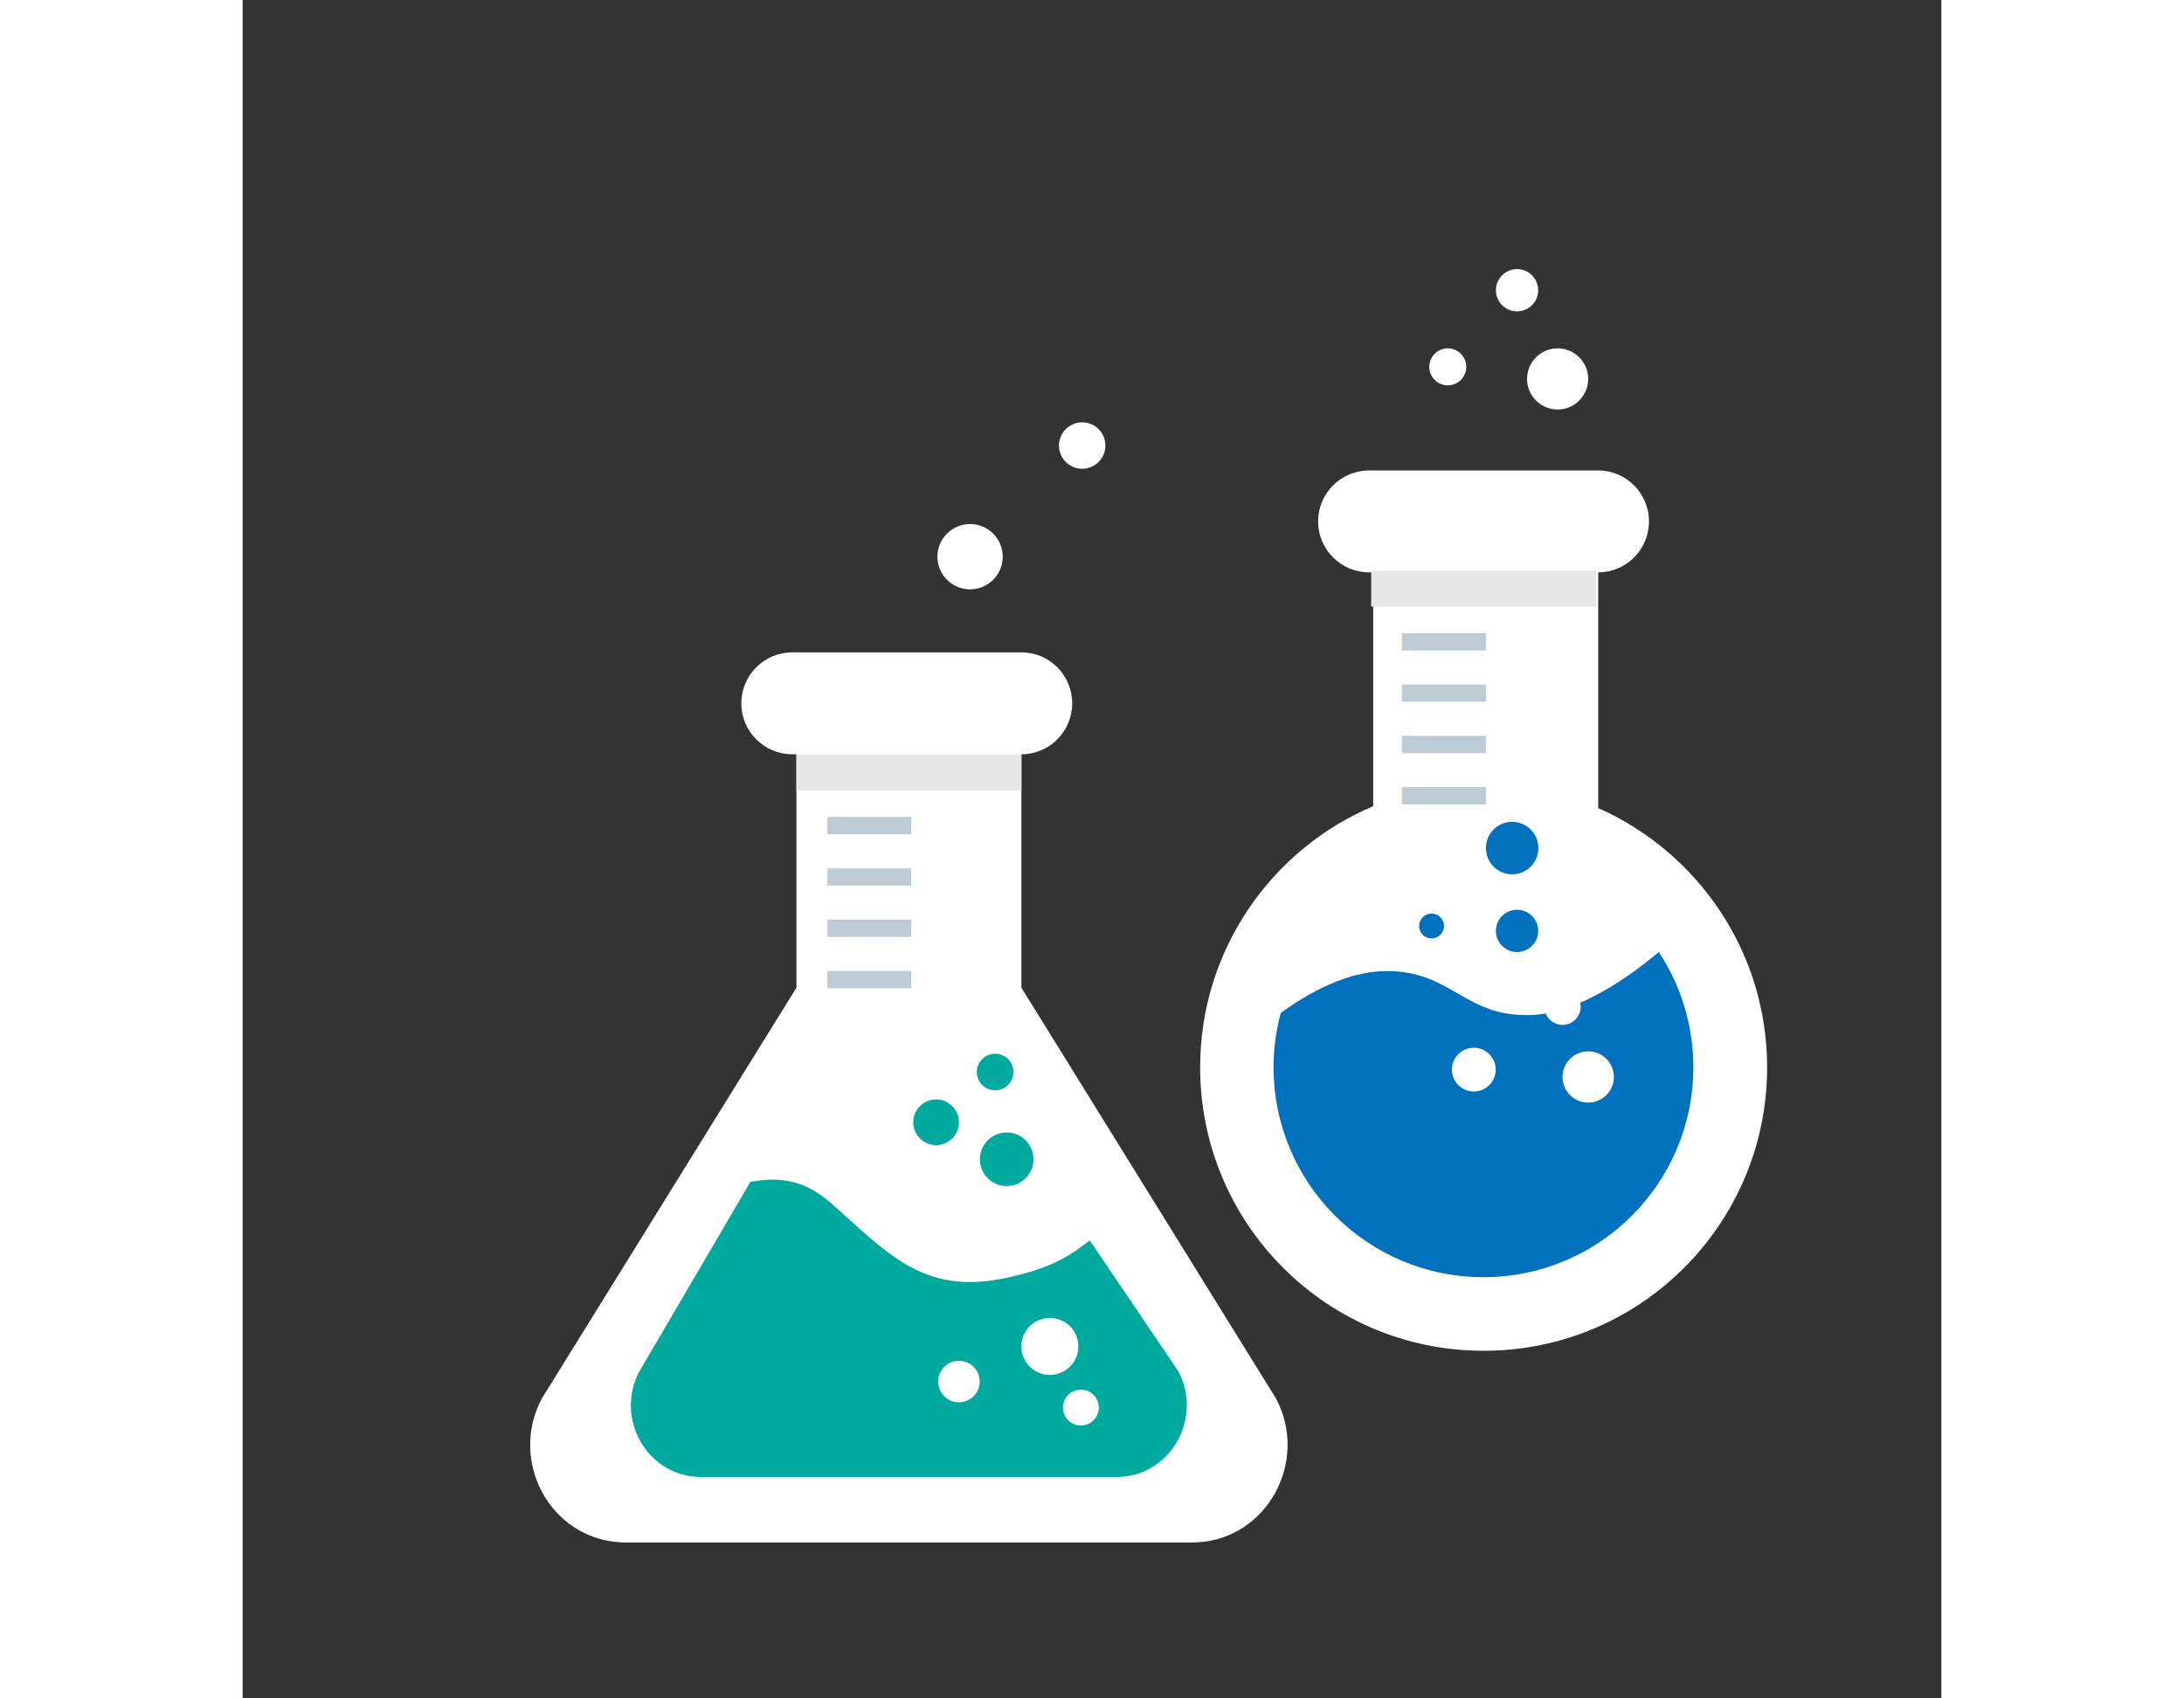
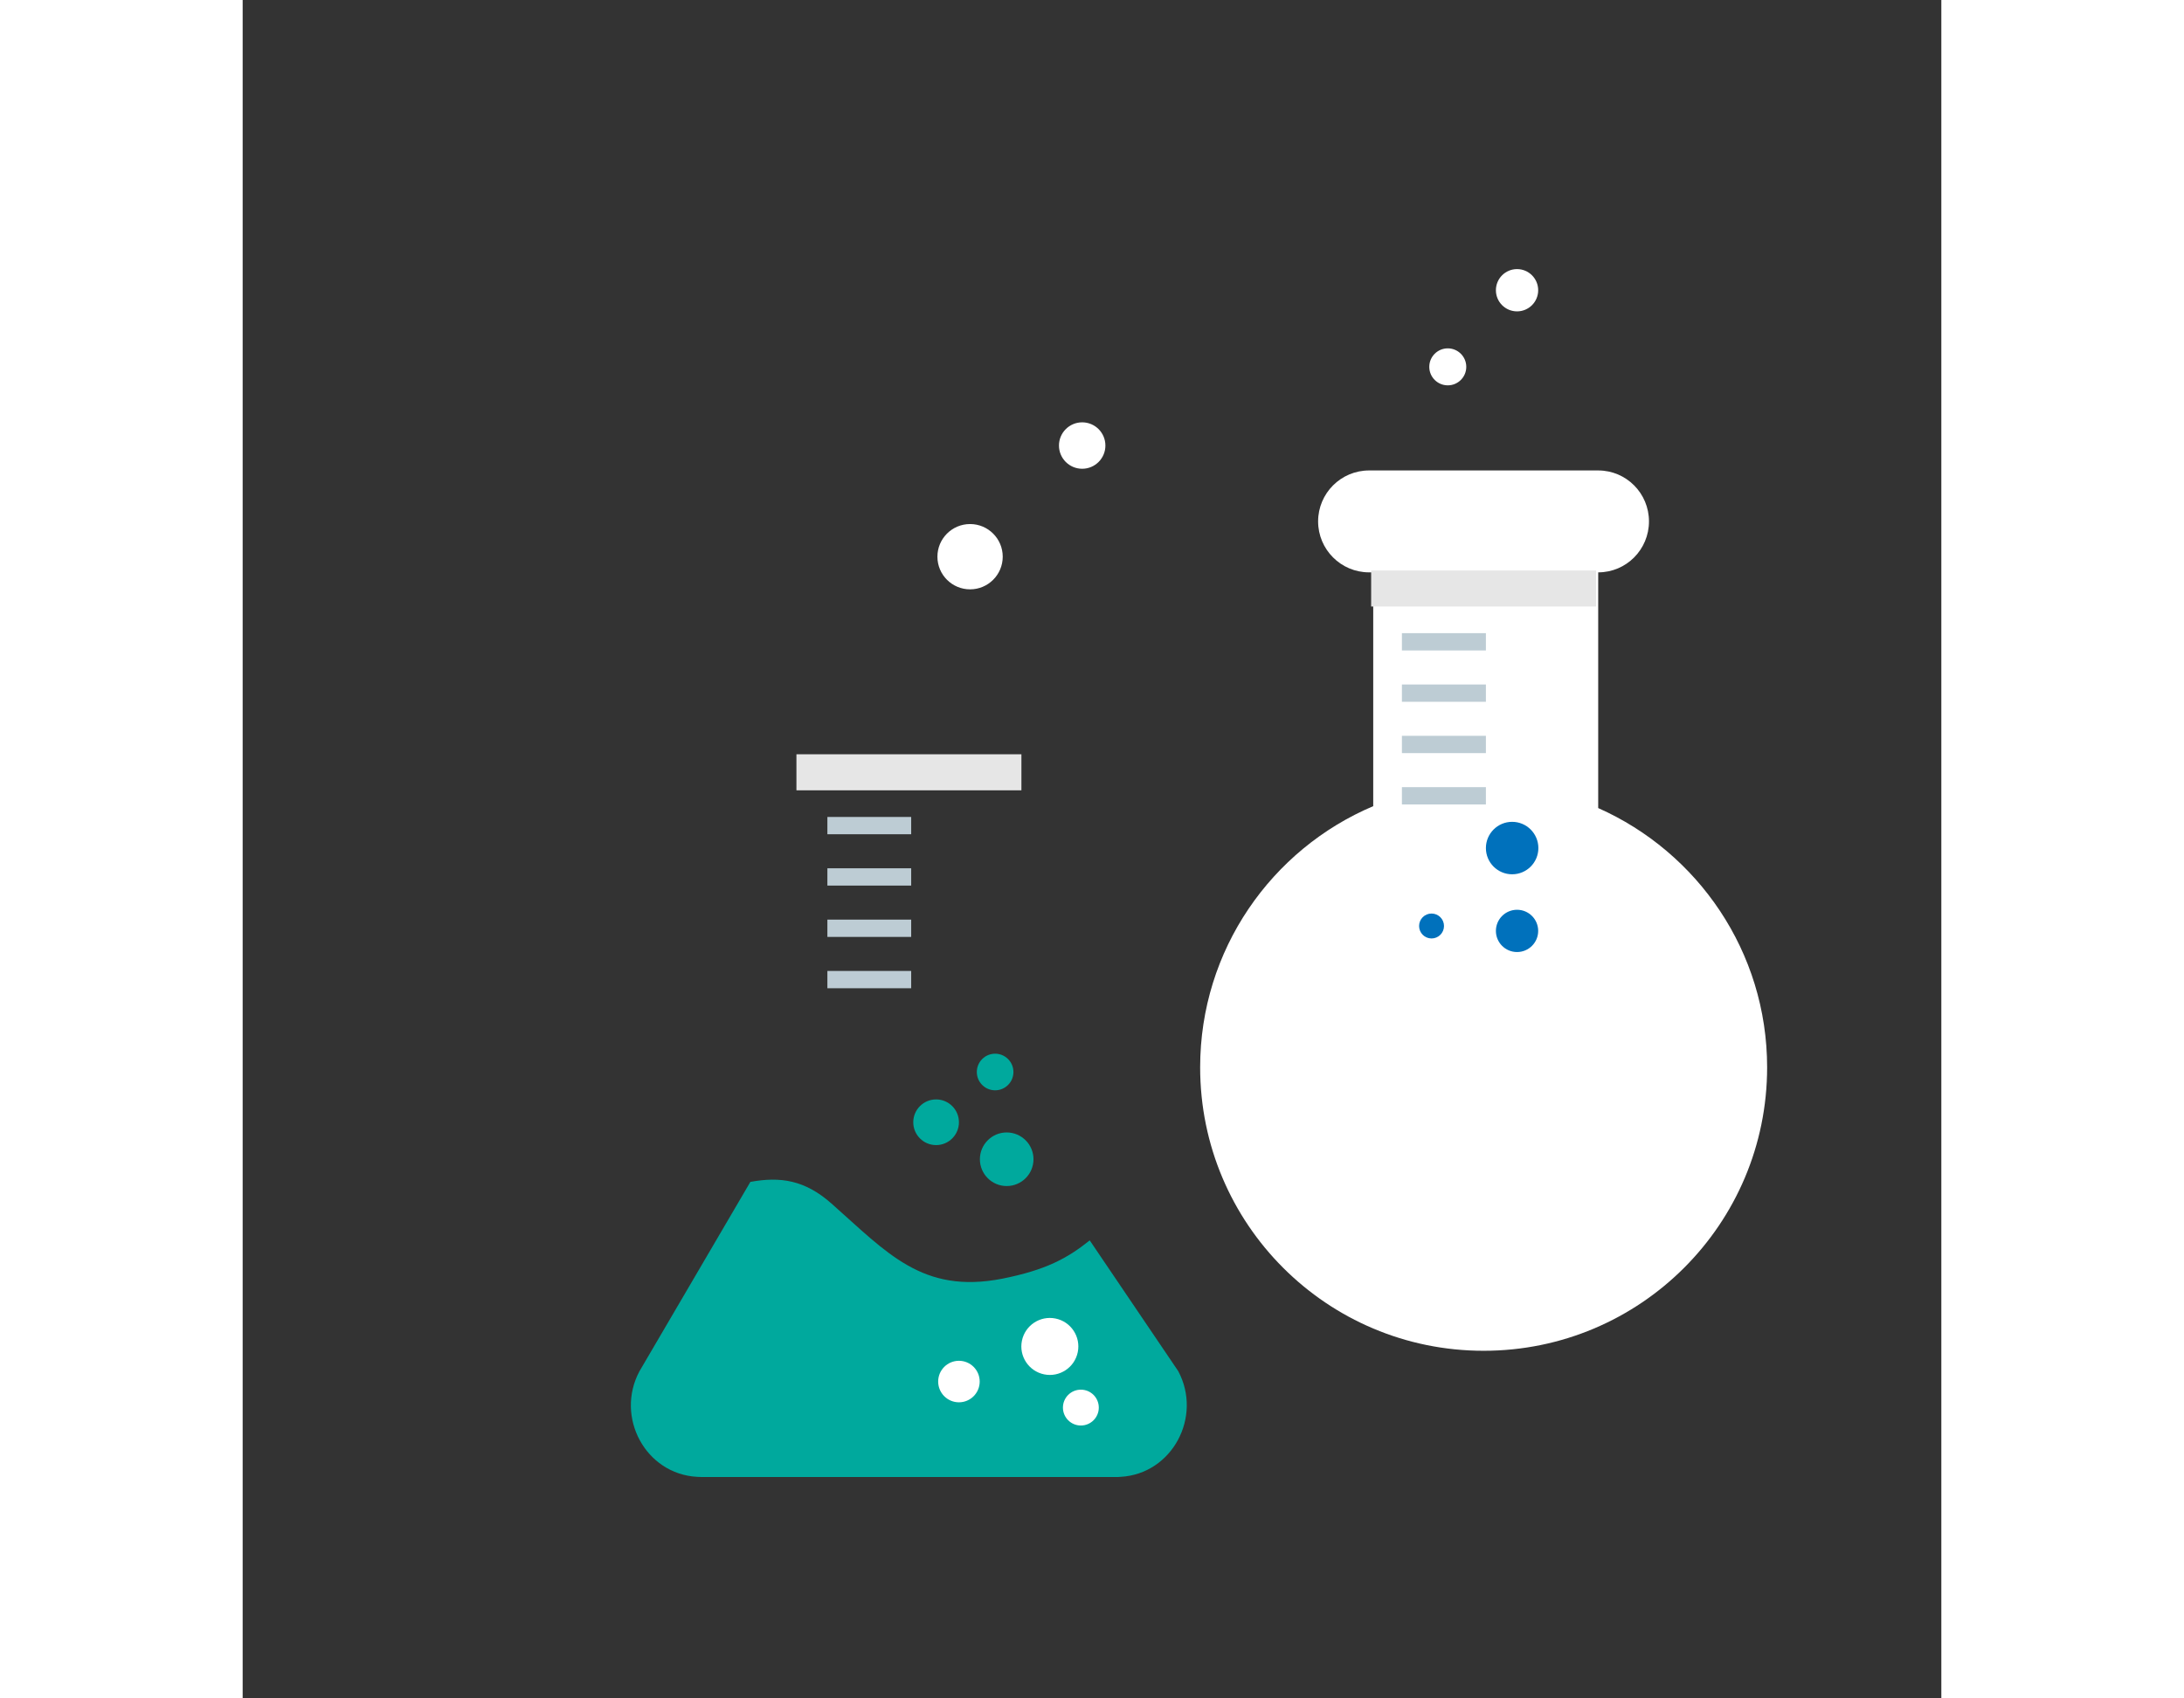
<svg xmlns="http://www.w3.org/2000/svg" version="1.1" id="Layer_1" x="0px" y="0px" width="90mm" height="70mm" viewBox="0 0 900 900" style="enable-background:new 0 0 900 900;" xml:space="preserve">
  <rect x="0" y="0" width="900" height="900" fill="#333333" stroke="none" />
  <style type="text/css">
	.st0{fill:#FFFFFF;}
	.st1{fill:#00A99D;}
	.st2{fill:none;stroke:#BDCCD4;stroke-width:9.166;stroke-miterlimit:10;}
	.st3{fill:#E6E6E6;}
	.st4{fill:#0071BC;}
</style>
  <g>
    <g>
-       <path class="st0" d="M547.5,741.1L412.6,523.4V399.7c14.9,0,26.9-12.1,26.9-27s-12-27-26.9-27l0,0h-0.1H293.4h-2.2    c-14.9,0-27,12.1-27,27s12.1,27,27,27h2.2v123.7L158.5,741.1c-17.6,33,4.3,74.2,41.7,76.2c1.2,0.1,2.4,0.1,3.6,0.1h298.4    c1.2,0,2.4,0,3.6-0.1C543.1,815.3,565,774.1,547.5,741.1z" />
      <path class="st1" d="M495.7,726.6l-46.9-69.3c-11.9,9.5-23.2,15.7-46.4,20.3c-42.3,8.3-61.1-13.9-90.4-39.8    c-14.1-12.5-27.1-14.4-43-11.5l-58.8,100.4c-12.9,24.2,3.2,54.4,30.6,55.9c0.9,0,1.8,0.1,2.7,0.1h218.9c0.9,0,1.8,0,2.7-0.1    C492.5,781.1,508.6,750.8,495.7,726.6z" />
      <circle class="st1" cx="404.8" cy="614.3" r="14.2" />
      <ellipse transform="matrix(0.707 -0.707 0.707 0.707 -284.926 448.375)" class="st1" cx="398.8" cy="568.1" rx="9.7" ry="9.7" />
      <circle class="st1" cx="367.4" cy="594.7" r="12.1" />
      <line class="st2" x1="309.8" y1="437.5" x2="354.2" y2="437.5" />
      <line class="st2" x1="309.8" y1="464.7" x2="354.2" y2="464.7" />
      <line class="st2" x1="309.8" y1="491.9" x2="354.2" y2="491.9" />
      <line class="st2" x1="309.8" y1="519.1" x2="354.2" y2="519.1" />
      <circle class="st0" cx="379.5" cy="732.1" r="11" />
      <ellipse transform="matrix(0.199 -0.98 0.98 0.199 -356.873 990.619)" class="st0" cx="427.7" cy="713.7" rx="15.1" ry="15.1" />
      <circle class="st0" cx="444.1" cy="745.9" r="9.5" />
      <rect x="293.4" y="399.7" class="st3" width="119.2" height="19.1" />
    </g>
    <g>
      <path class="st0" d="M718.2,428.2V303.3c14.9,0,26.9-12.1,26.9-27s-12-27-26.9-27l0,0h-0.1H599h-2.2c-14.9,0-27,12.1-27,27    s12.1,27,27,27h2.2v123.9c-53.9,22.8-91.7,76.2-91.7,138.4c0,83,67.2,150.2,150.2,150.2s150.2-67.2,150.2-150.2    C807.7,504.3,770.9,451.6,718.2,428.2z" />
      <line class="st2" x1="614.2" y1="340.1" x2="658.7" y2="340.1" />
      <line class="st2" x1="614.2" y1="367.3" x2="658.7" y2="367.3" />
      <line class="st2" x1="614.2" y1="394.5" x2="658.7" y2="394.5" />
      <line class="st2" x1="614.2" y1="421.7" x2="658.7" y2="421.7" />
      <rect x="597.9" y="302.3" class="st3" width="119.2" height="19.1" />
-       <path class="st4" d="M750.3,504.5c-13.6,11.5-42,32.6-67.9,33.4c-35.5,1.1-41.8-23.9-77.3-23.3c-20.8,0.3-41.5,12.3-55.1,22.2    c-2.5,9.2-3.8,18.8-3.8,28.8c0,61.4,49.8,111.2,111.2,111.2S768.6,627,768.6,565.6C768.6,543,761.9,522,750.3,504.5z" />
      <circle class="st4" cx="629.9" cy="490.7" r="6.6" />
      <circle class="st4" cx="672.6" cy="449.4" r="13.9" />
      <circle class="st4" cx="675.2" cy="493.3" r="11.2" />
      <circle class="st0" cx="652.3" cy="566.8" r="11.6" />
      <circle class="st0" cx="699.3" cy="533.5" r="9.6" />
      <circle class="st0" cx="712.9" cy="570.7" r="13.6" />
    </g>
    <circle class="st0" cx="385.4" cy="295" r="17.3" />
    <circle class="st0" cx="444.8" cy="236.1" r="12.3" />
    <circle class="st0" cx="638.5" cy="194.4" r="9.8" />
-     <circle class="st0" cx="696.7" cy="200.8" r="16.2" />
    <circle class="st0" cx="675.2" cy="153.8" r="11.2" />
  </g>
</svg>